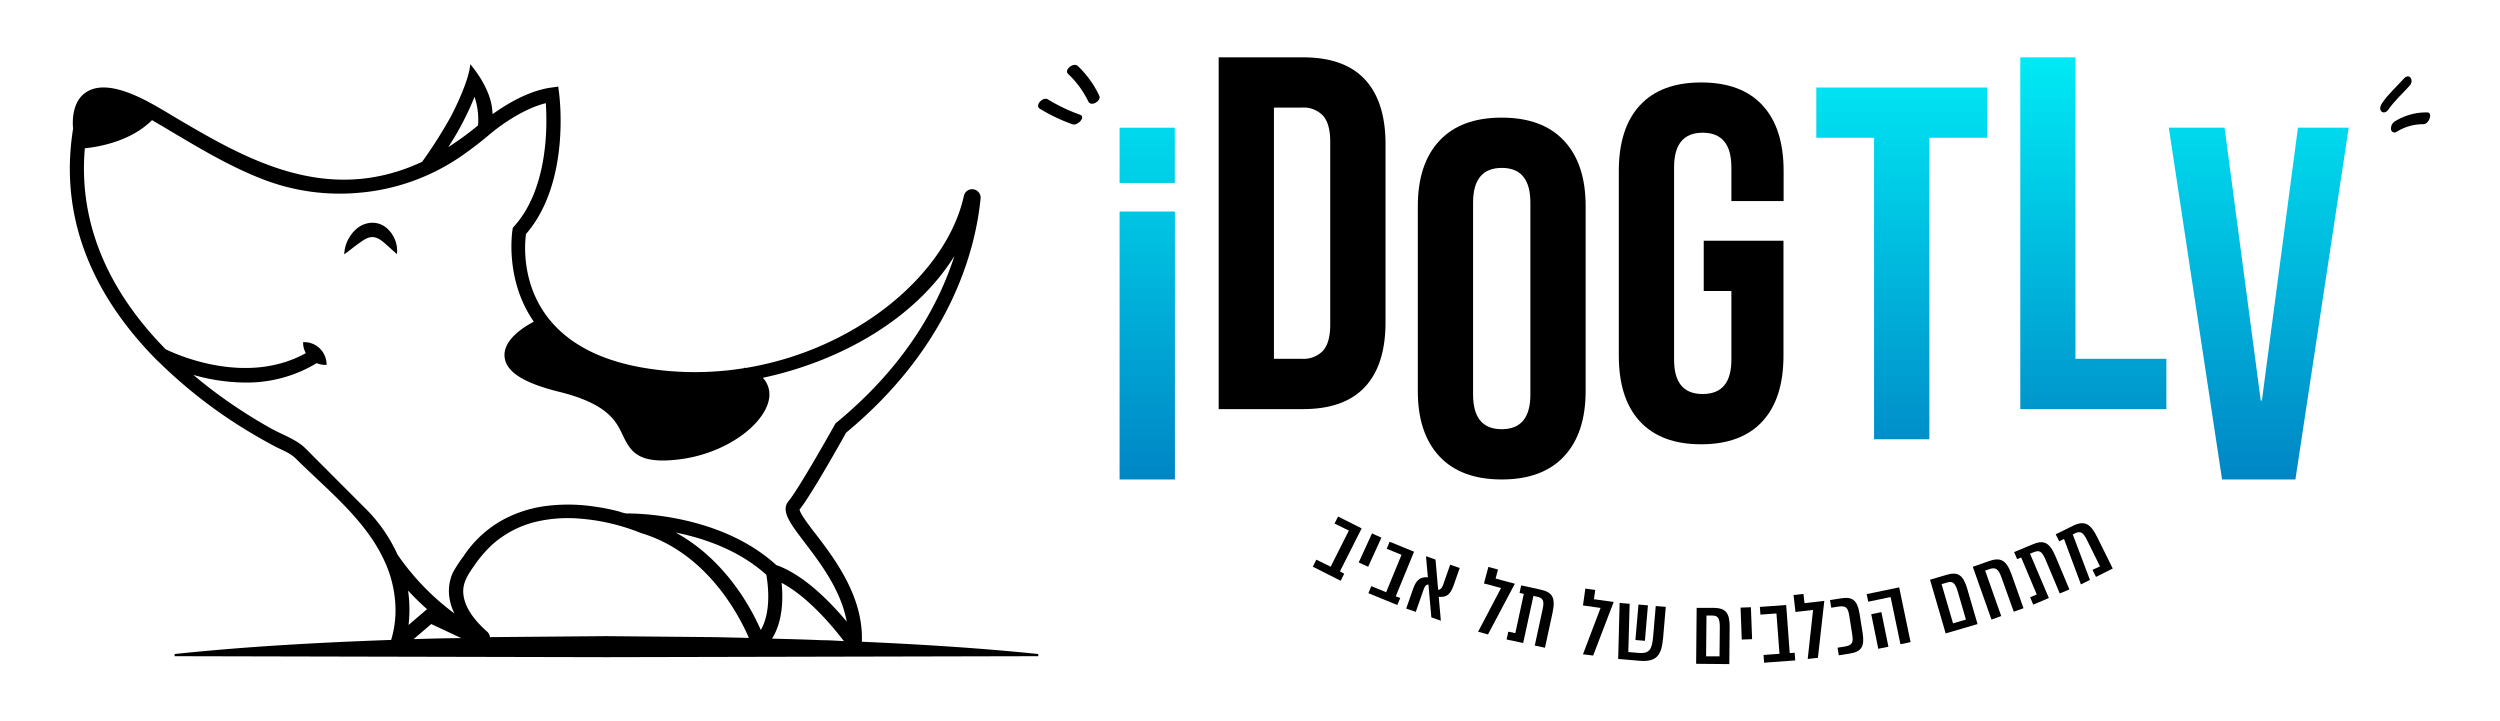
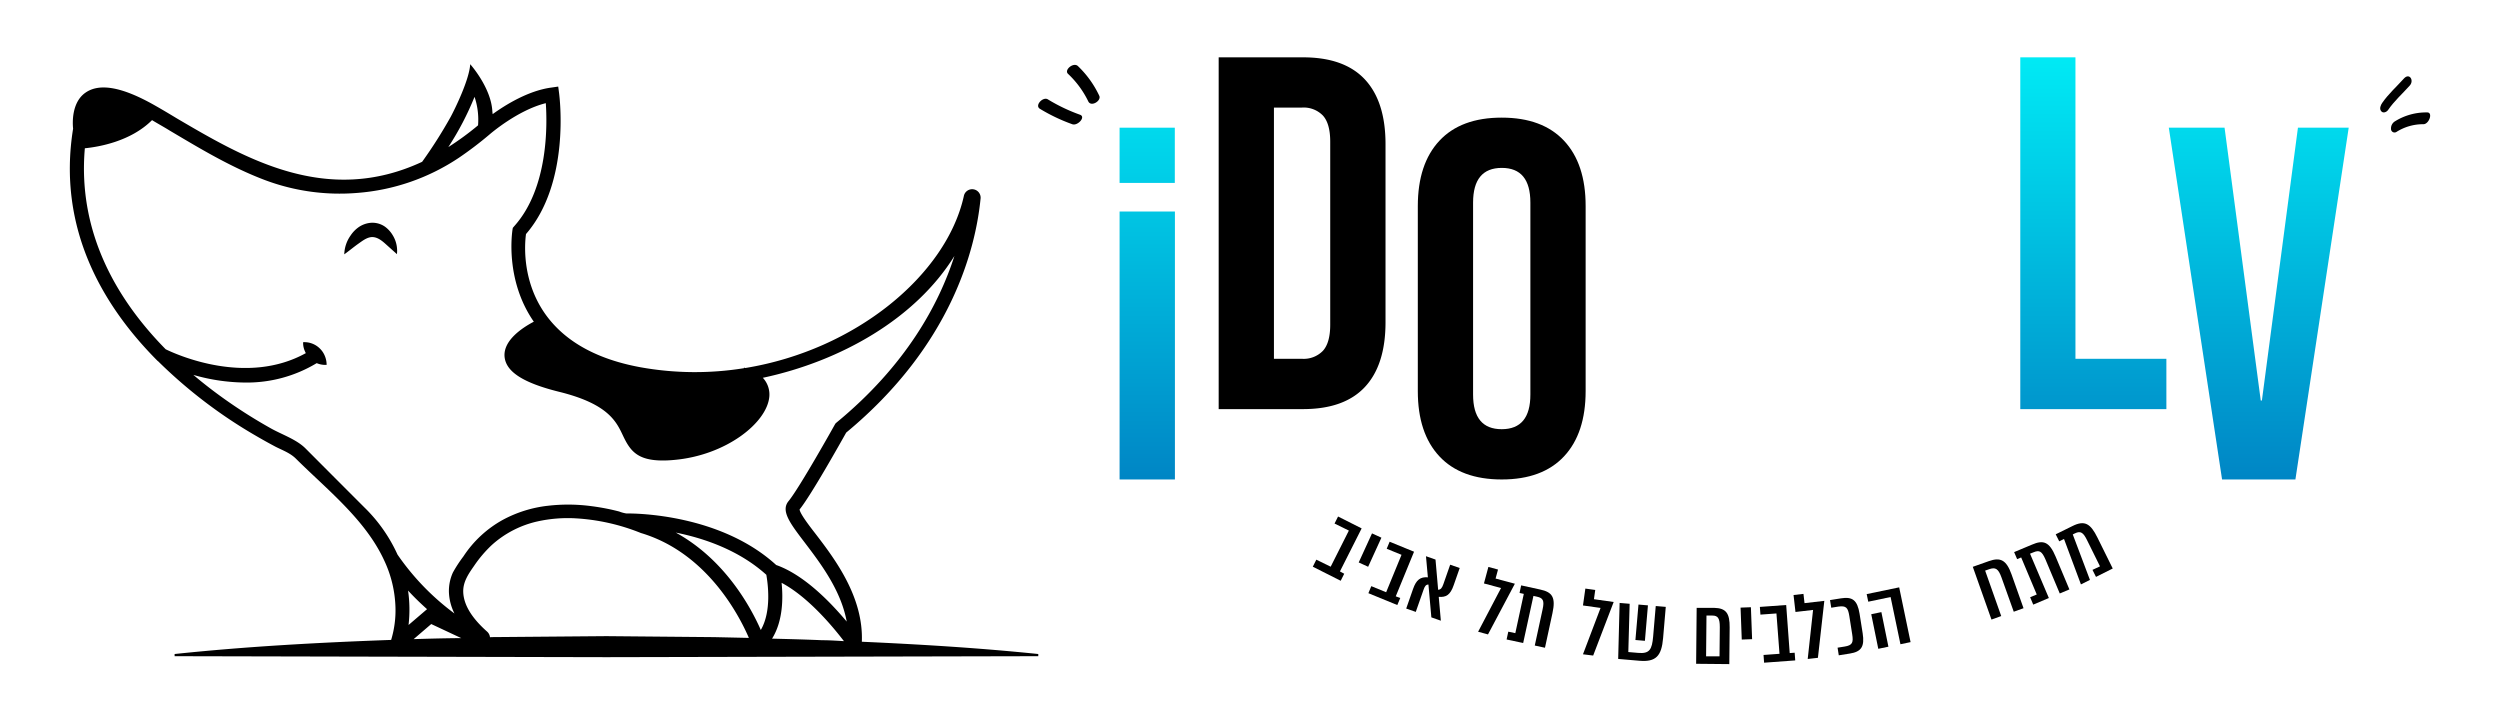
<svg xmlns="http://www.w3.org/2000/svg" xmlns:xlink="http://www.w3.org/1999/xlink" id="Layer_1" data-name="Layer 1" viewBox="0 0 710.69 205.09">
  <defs>
    <style>.cls-1{fill:url(#linear-gradient);}.cls-2{fill:url(#linear-gradient-2);}.cls-3{fill:url(#linear-gradient-3);}.cls-4{fill:url(#linear-gradient-4);}.cls-5{fill:url(#linear-gradient-5);}</style>
    <linearGradient id="linear-gradient" x1="326.13" y1="-8.79" x2="326.13" y2="160.78" gradientUnits="userSpaceOnUse">
      <stop offset="0" stop-color="aqua" />
      <stop offset="1" stop-color="#0071bb" />
    </linearGradient>
    <linearGradient id="linear-gradient-2" x1="540.61" y1="-8.79" x2="540.61" y2="160.78" xlink:href="#linear-gradient" />
    <linearGradient id="linear-gradient-3" x1="595.11" y1="-8.79" x2="595.11" y2="160.78" xlink:href="#linear-gradient" />
    <linearGradient id="linear-gradient-4" x1="642.11" y1="-8.79" x2="642.11" y2="160.78" xlink:href="#linear-gradient" />
    <linearGradient id="linear-gradient-5" x1="326.12" y1="-8.79" x2="326.12" y2="160.78" xlink:href="#linear-gradient" />
  </defs>
  <title>logos</title>
  <path d="M105.79,67.39h0c1.49,0,2.75,1,3.86,2l3.19,2.86a8.44,8.44,0,0,0-1.23-5.43,8.12,8.12,0,0,0-2.23-2.42,6.24,6.24,0,0,0-4-1.06,7.11,7.11,0,0,0-3.59,1.36A9,9,0,0,0,99.63,67a9.65,9.65,0,0,0-1.76,5.3c1.39-1,2.68-2.08,4.06-3.06C103.06,68.45,104.34,67.43,105.79,67.39Z" />
  <path d="M245,182.43c.5-12.77-7.72-23.58-13.2-30.73-2-2.56-4.38-5.73-4.5-6.87,3.3-4.08,11.82-19.31,13.25-21.85,29.92-24.78,36.77-52.21,38.19-66.4a2.41,2.41,0,0,0-4.76-.76c-5,22.29-30.64,43.66-62.12,48.8a2.72,2.72,0,0,0-.38-.11l0,.16a87.44,87.44,0,0,1-29.47-.28c-35.26-6.49-33.08-33.55-32.48-37.86,12.65-14.6,9.54-38.88,9.42-39.92l-.26-2-2,.29c-6.44.87-12.89,4.83-16.65,7.55,0-.29-.07-.58-.08-.87-.39-6.75-6.29-13.33-6.29-13.33-.26,4.38-4.28,12.6-5.57,15A132.58,132.58,0,0,1,120,46C92.83,58.66,69.61,45,50.3,33.67c-2.23-1.35-4.38-2.63-6.49-3.82-9.12-5.14-15.52-6.3-19.52-3.5s-3.67,8.72-3.51,10.23c-4.59,28.46,8.56,50.51,24,66l0,0,.17.12a138,138,0,0,0,27.86,21.22q2.77,1.62,5.61,3.12c2,1,4.09,1.76,5.67,3.32,8.88,8.82,19.79,17.36,25.12,28.94a33.5,33.5,0,0,1,3.21,13.29,28.87,28.87,0,0,1-1.23,9.33.62.62,0,0,0-.19,0c-20.44.74-40.91,1.85-61.36,4v.62l122.75.28,122.77-.28v-.62C278.41,184.2,261.7,183.18,245,182.43ZM134.9,27.53a20.37,20.37,0,0,1,1,8.1,81.24,81.24,0,0,1-8.46,6.19A83.09,83.09,0,0,0,134.9,27.53ZM116,167.88c1.59,1.73,3.37,3.48,5.4,5.29l-5.26,4.5A37.75,37.75,0,0,0,116,167.88Zm1.59,13.81,5-4.29,8.53,4C126.57,181.43,122.06,181.55,117.54,181.69Zm85.48-.57-30.68-.28-30.68.26c-.81,0-1.61,0-2.42.05a2.5,2.5,0,0,0-.81-1.59c-4.36-3.86-6.65-7.6-6.79-11.21-.12-2.89,1.5-5.22,3.08-7.49a35.35,35.35,0,0,1,5-5.89,28.75,28.75,0,0,1,13.14-6.77,39.87,39.87,0,0,1,10.56-.86,58.58,58.58,0,0,1,18.74,4.19l.24.07c18.55,5.67,27.67,23.32,30.44,29.74Zm13.22-2c-2.75-6.28-10.09-20-24.19-27.72,8.06,1.61,18,5,25.75,12C218.23,165.63,219.46,173.68,216.24,179.16ZM233.72,182c-4.74-.21-9.5-.33-14.24-.45,3.18-5.11,3.13-11.75,2.71-15.87,7.7,4.08,14.8,12.77,17.72,16.58C237.84,182.14,235.78,182,233.72,182Zm-13-21.32c-15.85-14.54-40-14.76-42.64-14.71a9.83,9.83,0,0,1-2.09-.57c-.78-.2-1.58-.39-2.37-.57-1.78-.38-3.58-.7-5.39-.93a50,50,0,0,0-12.41-.13,35.26,35.26,0,0,0-12.86,4,31.7,31.7,0,0,0-11.22,10.4,37.86,37.86,0,0,0-3,4.6,12.67,12.67,0,0,0-1.12,5.63,14.59,14.59,0,0,0,1.57,6A70.61,70.61,0,0,1,113,157.65a44.14,44.14,0,0,0-9.38-13.37q-8.37-8.37-16.73-16.76c-2.63-2.66-6.86-4-10.13-5.88a144.35,144.35,0,0,1-14.37-9.23q-3.83-2.79-7.43-5.84a54.39,54.39,0,0,0,14.76,2.18A38.41,38.41,0,0,0,90,103.25a.35.35,0,0,0,.08,0,6.13,6.13,0,0,0,2.77.47,6.57,6.57,0,0,0-.6-2.75,6.16,6.16,0,0,0-1.35-1.92,6.23,6.23,0,0,0-4.73-1.77,5.81,5.81,0,0,0,.59,2.74c0,.12.14.24.19.36-16.8,9.33-36.49.55-39.85-1.09C33.55,85.53,22,66.41,24.12,42.15c3.84-.38,13-1.9,19.1-8,1.63,1,3.34,1.92,5.07,3,8.05,4.75,17.15,10.33,27.16,14.09a60.42,60.42,0,0,0,26,3.61,60.16,60.16,0,0,0,29-10,102.41,102.41,0,0,0,8.79-6.69c.09-.07,7.91-6.85,15.92-8.83.42,6.13.76,24.16-9,35l-.38.45-.1.57c0,.21-2.32,14,6.07,26.1-3.34,1.76-8.67,5.31-8.32,9.91.36,4.29,5.24,7.46,15.43,10,14,3.44,16.32,8.43,18.22,12.44,2,4.24,4,7.11,11.34,7.11,1,0,2-.05,3.09-.15,14.78-1.25,26.53-10.52,27.19-18a6.93,6.93,0,0,0-1.85-5.36c22.3-4.76,43.5-16.91,54.47-34.64-4.41,13.75-13.79,31.14-33.55,47.39l-.28.26-.19.33c-.09.17-10,17.89-13.12,21.7-2.3,2.75.42,6.33,4.52,11.71,4.5,5.92,10.38,13.62,12,22.55C236.16,171.29,228.68,163.47,220.69,160.63Z" />
  <path d="M678.87,31.27c1.75-2.56,4.1-4.64,6.16-6.94,1.33-1.47-.09-3.73-1.66-2-2.06,2.29-4.41,4.38-6.17,6.93-.44.64-.87,1.64-.28,2.35s1.55.22,2-.36Z" />
  <path d="M681.26,37.5a14.1,14.1,0,0,1,7.66-2.19c1.59,0,2.81-3.37,1.06-3.35a16.75,16.75,0,0,0-9.07,2.48,2.36,2.36,0,0,0-1.2,2.22,1,1,0,0,0,1.55.84Z" />
  <path d="M303.62,21a26.65,26.65,0,0,1,5.76,7.84c.81,1.66,3.8-.21,3.11-1.63a28.24,28.24,0,0,0-6.08-8.44c-1.24-1.16-4,1.11-2.79,2.23Z" />
  <path d="M295.6,30.92a50.51,50.51,0,0,0,9.21,4.39c1.48.57,3.9-2,2.28-2.67a49.86,49.86,0,0,1-9.21-4.39c-1.35-.86-3.82,1.69-2.28,2.67Z" />
  <path d="M382.13,163.1l-1,2-7.93-4,1-2,4.08,2,5.17-10.27-4.07-2,1-2,6.7,3.38-6.17,12.23Z" />
  <path d="M386.25,159.89l3.78-8.26,2.67,1.22-3.77,8.27Z" />
  <path d="M398.06,170l-.84,2L389,168.63l.83-2,4.22,1.73,4.37-10.64L394.21,156l.83-2,6.94,2.84-5.2,12.68Z" />
  <path d="M409,169.67l.6,6.78-2.7-.95-.83-9.33c-.73,0-1.05.5-1.39,1.48l-2.21,6.3-2.72-.95,1.95-5.58c.91-2.6,2.09-3.48,4.21-3.3l-.54-6,2.71.95.75,8.6c.75-.07,1.1-.51,1.48-1.59l1.94-5.55,2.71.94-1.69,4.83C412.27,169.25,411,169.82,409,169.67Z" />
  <path d="M426.71,167.16l-4.86-1.3,1.26-4.69,2.74.74-.69,2.56,5.48,1.47L423,180.35l-2.81-.76Z" />
  <path d="M441.33,174.29l-2.13,9.85-2.9-.63,2.23-10.31c.53-2.44.15-3.2-1.61-3.58l-1-.22L433,182.79l-4.71-1,.48-2.22,2,.42,2.41-11.16-1.21-.27.46-2.15,5.37,1.17C441.27,168.31,442.31,169.78,441.33,174.29Z" />
  <path d="M455,172.82l-5-.7.68-4.8,2.81.39-.37,2.63,5.61.79-5.83,15.23L450,186Z" />
  <path d="M472.78,181.39c-.43,5.05-2,6.85-6.72,6.45l-6.05-.52.41-15.92,2.85.24-.38,13.72,2.8.24c3.22.28,3.94-.91,4.26-4.66l.74-8.66,2.85.24Zm-7-9.53,2.69.23-.86,10.08-2.7-.23Z" />
  <path d="M491.7,178.38l-.1,10.41-9.43-.09.15-15.9,5,0C490.7,172.88,491.74,174.37,491.7,178.38Zm-2.8-.11c0-2.49-.53-3.27-2.09-3.28l-1.7,0L485,186.58l3.82,0Z" />
  <path d="M495.14,181.81l-.34-9.08,2.94-.11.34,9.08Z" />
  <path d="M510.18,185.55l.16,2.19-8.85.65-.16-2.2,4.54-.33L505,174.39l-4.55.33-.16-2.19,7.48-.54,1,13.66Z" />
  <path d="M515.41,173.39l-5,.58-.55-4.82,2.82-.32.3,2.63,5.63-.65L516.79,187l-2.9.33Z" />
  <path d="M528.63,174.46l.88,5.55c.61,3.87-.43,5.27-3.65,5.78l-3.14.5-.34-2.17,2-.32c2.25-.36,2.53-1.15,2.15-3.53l-.81-5.14c-.38-2.38-.89-3-3.14-2.69l-2,.32-.35-2.17,3.14-.5C526.59,169.58,528,170.59,528.63,174.46Z" />
  <path d="M543.13,182.54l-2.88.6-2.8-13.42-6.35,1.33-.45-2.16,9.24-1.92Zm-8.3-8.53,2,9.83-2.88.6-2-9.83Z" />
-   <path d="M559.25,167.41l2.92,10-9.06,2.65-4.45-15.26,4.83-1.42C556.69,162.44,558.13,163.57,559.25,167.41Zm-2.72.71c-.7-2.39-1.45-3-2.95-2.54l-1.63.48,3.25,11.14,3.67-1.07Z" />
  <path d="M571.85,163.33l3.39,9.57-2.78,1L569,164.22c-.93-2.63-1.77-3-3.47-2.43l-1.2.42,4.57,12.92-2.77,1-5.31-15,4.58-1.62C568.61,158.38,570.35,159.09,571.85,163.33Z" />
  <path d="M584.38,158.27l3.9,9.29-2.74,1.15L581.46,159c-1-2.29-1.71-2.7-3.37-2l-1,.4L582.44,170,578,171.88l-.88-2.1L579,169l-4.43-10.53-1.15.48-.85-2,5.06-2.12C580.9,153.41,582.59,154,584.38,158.27Z" />
  <path d="M596.26,152.84l4.34,8.77L595.84,164l-1-2,2.14-1-3.73-7.54c-1-2-1.75-2.65-3.39-1.84l-.62.31,4.88,12.93-2.56,1.27-4.81-12.91-1.36.67-1-2,4.75-2.34C592.67,147.78,594.31,148.89,596.26,152.84Z" />
  <path class="cls-1" d="M318.27,60.13H334V136.3H318.27Z" />
  <path d="M346.44,16.3h24q11.71,0,17.57,6.29T393.87,41V91.59q0,12.14-5.86,18.42t-17.57,6.29h-24ZM370.15,102a7.61,7.61,0,0,0,5.93-2.28c1.38-1.53,2.07-4,2.07-7.43v-52c0-3.43-.69-5.9-2.07-7.43a7.61,7.61,0,0,0-5.93-2.28h-8V102Z" />
  <path d="M409.19,129.73q-6.15-6.57-6.14-18.57V58.59q0-12,6.14-18.58t17.72-6.57q11.56,0,17.71,6.57t6.14,18.58v52.57q0,12-6.14,18.57t-17.71,6.57Q415.33,136.3,409.19,129.73Zm25.86-17.57V57.59q0-9.87-8.14-9.86t-8.15,9.86v54.57q0,9.86,8.15,9.85T435.05,112.16Z" />
-   <path d="M466.19,119.8q-6-6.49-6-18.64V48.59q0-12.15,6-18.65t17.43-6.5q11.42,0,17.42,6.5t6,18.65v8.57H492.19V47.59q0-9.86-8.15-9.86t-8.14,9.86V102.3q0,9.72,8.14,9.71t8.15-9.71V82.73h-7.86V68.44H507v32.72q0,12.14-6,18.64t-17.42,6.5Q472.19,126.3,466.19,119.8Z" />
-   <path class="cls-2" d="M532.75,39.16H516.33V24.87H564.9V39.16H548.47v85.71H532.75Z" />
  <path class="cls-3" d="M574.32,16.3H590V102h25.85V116.3H574.32Z" />
  <path class="cls-4" d="M616.54,36.3h15.85l10.29,77.57H643L653.25,36.3h14.43l-15.15,100H631.68Z" />
  <rect class="cls-5" x="318.27" y="36.3" width="15.7" height="15.7" />
</svg>